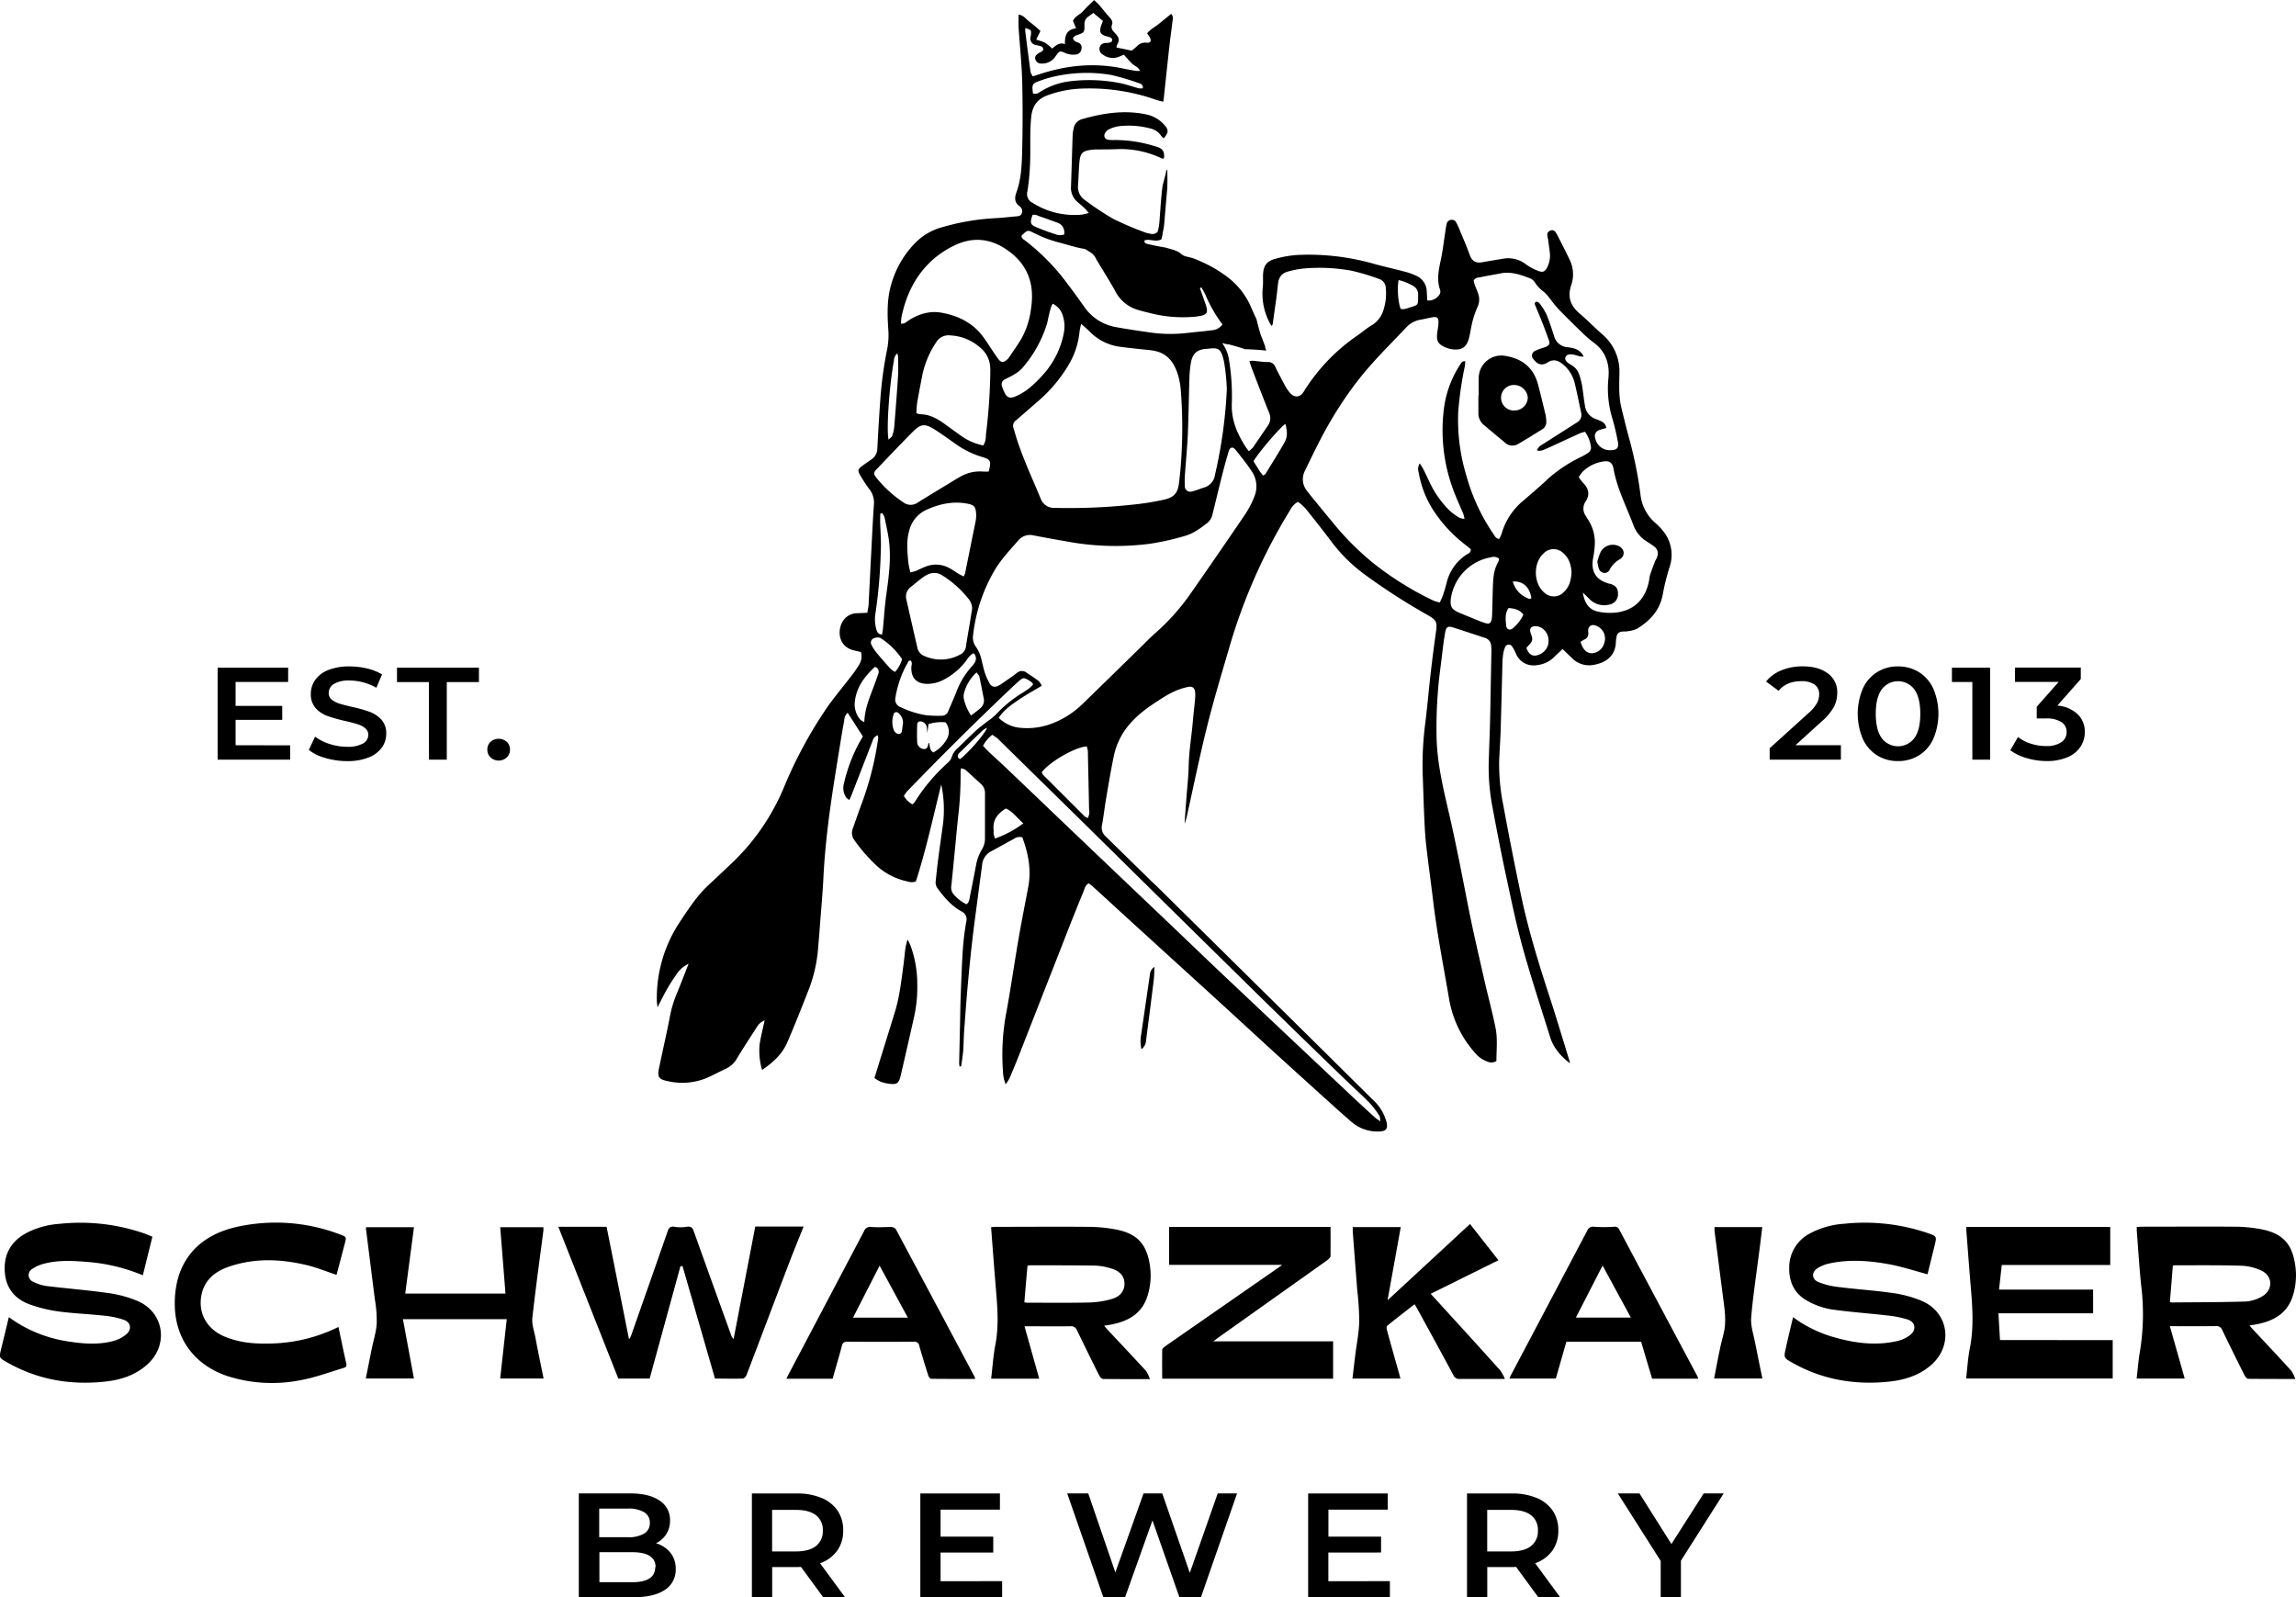
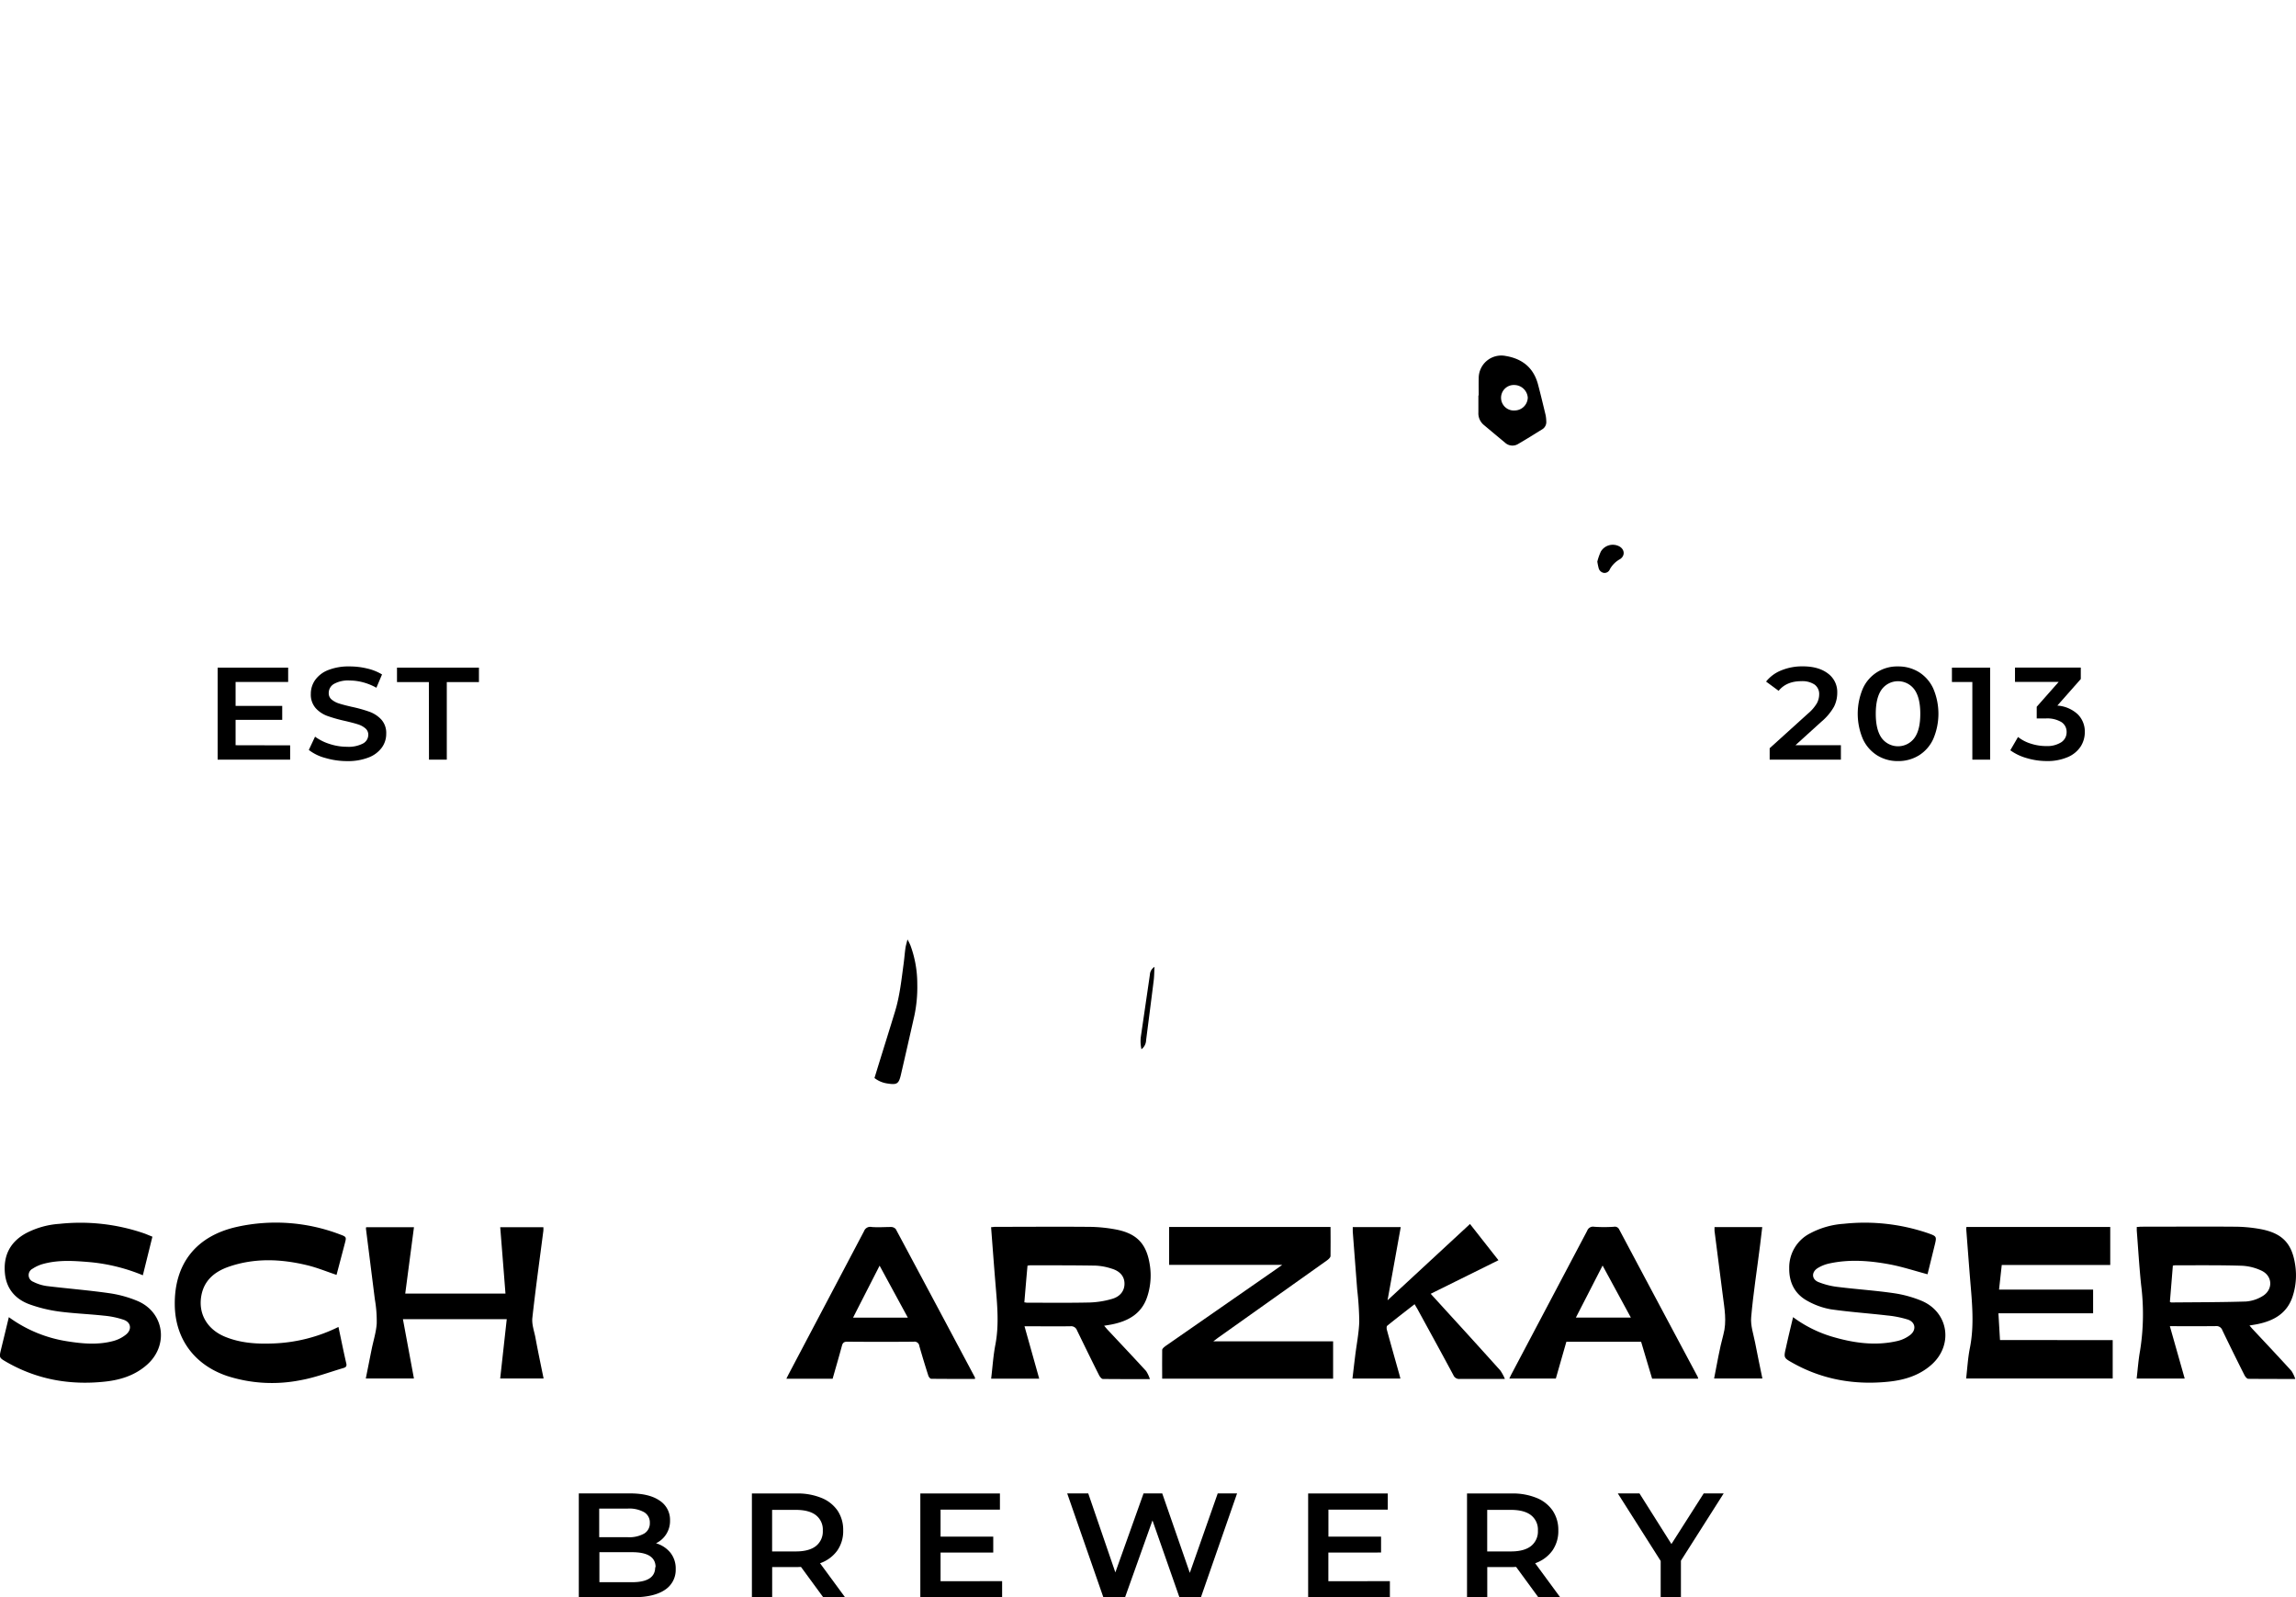
<svg xmlns="http://www.w3.org/2000/svg" id="Слой_1" data-name="Слой 1" viewBox="0 0 773.6 538.23">
-   <path d="M808.24,338.21a20.48,20.48,0,0,0-3.34-3.63,14.73,14.73,0,0,1-4.93-9.5,136.07,136.07,0,0,0-3.88-19.16c-.9-3.27-1.69-6.57-2.5-9.86-1-3.94-.77-7.95-.71-11.95A16.38,16.38,0,0,0,787,271c-2.55-2.24-4.92-4.69-7.5-6.89-3.14-2.66-4.23-5.68-2.81-9.73a11.18,11.18,0,0,0-.69-8.64c-1.26-2.68-2.63-5.3-4-8a9.18,9.18,0,0,0-.68-1.11,1.37,1.37,0,0,0-1.61-.54,1.5,1.5,0,0,0-1.14,1.56,11.29,11.29,0,0,0,.23,1.27c.23,1.64.49,3.27.65,4.91a8.38,8.38,0,0,1-.74,4.33c-.88,1.89-1.59,2.25-3.48,1.45a17.3,17.3,0,0,1-3.87-2.12,9.7,9.7,0,0,0-7.87-1.84c-2.24.36-4.47.72-6.69,1.13s-3.55-.19-4.39-2.54c-1.06-2.95-2.33-5.82-3.52-8.72-.3-.72-.63-1.43-1-2.12a1.61,1.61,0,0,0-1.74-.88,1.66,1.66,0,0,0-1.47,1.3,15.41,15.41,0,0,0-.36,2c-.56,3.52-.94,7.08-1.7,10.56-.68,3.18-1.3,6.3-.24,9.5a2,2,0,0,1-.41,2.2,4.43,4.43,0,0,1-3.83,1.61c-.06-1-.12-1.94-.17-2.88a5.94,5.94,0,0,0-3.47-5.42,21.79,21.79,0,0,0-3.92-1.4c-3.53-.95-7.1-1.72-10.62-2.71a80.6,80.6,0,0,0-25.56-2.93,36,36,0,0,0-7.68,1.36c-2.71.74-3.79,2.38-3.91,5.19-.07,1.47.07,3-.11,4.43A21.13,21.13,0,0,0,674.92,267c.2.42.45.8.73,1.28.22-.31.38-.44.4-.59.61-4.48,1.33-9,1.77-13.45.22-2.34,1.25-3.75,3.44-4.31a31,31,0,0,1,5.1-1,60.34,60.34,0,0,1,16.38.75,75.26,75.26,0,0,1,9,2.7,3.31,3.31,0,0,1,2.42,3.09,18.37,18.37,0,0,1-.8,7.48,8.93,8.93,0,0,1-3.88,5.05c-1.72,1-3.24,2.34-4.88,3.49a63.15,63.15,0,0,0-18.09,18.92c-1.19,1.92-3,2.15-4.54.53a14.55,14.55,0,0,1-2-3c-1-1.9-2.07-3.83-3-5.8a2.55,2.55,0,0,0-2.59-1.71c-1.65,0-3.29-.29-4.93-.43a9.12,9.12,0,0,0-1.25.11c.32,1,.56,1.77.86,2.55,1.91,5,3.8,9.92,5.78,14.84a4.35,4.35,0,0,1-.45,4.43c-1.68,2.44-3.34,4.89-5,7.31a9.61,9.61,0,0,1-1.41,1.22c-.43-.6-.8-1.07-1.13-1.58-2.8-4.4-4.78-9-4.57-14.44a75.47,75.47,0,0,0-1-15.07A12.6,12.6,0,0,0,659,274c.53.15,1,.29.78.26a9.88,9.88,0,0,1,1.25.26s0-.08,0-.12c2.09.6,3.69,1,5.23,1.55a1.49,1.49,0,0,1,.24.14c2.48.07,4.94.23,7.4.47-.15-.39-.29-.78-.43-1.17l.14,0c-.51-1.32-1-2.63-1.52-3.93q-.86-2.72-1.5-5.5c-.62-1.24-1.18-2.5-1.73-3.77a25,25,0,0,0-8.08-10.42,43,43,0,0,0-8.61-5.08,33.34,33.34,0,0,0-3.14-1.29c-.37-.14-.77-.2-1.39-.36v0l-.26-.08a4.54,4.54,0,0,1-2.25-1c-.61-.75-2.55-1.39-4.28-1.83a6.12,6.12,0,0,0-1.26-.33c-1.89-.3-3.76-.71-5.62-1.13-.53-.13-1.25-.26-1.1-1.22,1.81-.63,3.78.69,5.68-.37a15.77,15.77,0,0,0,.5-2.44,21.53,21.53,0,0,0,.5-3.22q.47-5.86,1-11.73c0-.23,0-.47,0-.71.09-1.81,0-3.65,0-5.49a1.87,1.87,0,0,0-.43.93c-.24,1.16-.91,3.55-1.19,4.7,0,0,0,0,0,.05-.47,3.59-.72,7.92-1,11.51a18.15,18.15,0,0,1-.65,3.87,2.41,2.41,0,0,1-2.44.64,8.8,8.8,0,0,1-2-.51,111.67,111.67,0,0,1-10.54-4.51,98.16,98.16,0,0,1-9.55-6.34,5.31,5.31,0,0,1-2.27-5c.17-2.51.21-5,.43-7.55.29-3.32,1-4,4.31-4.39.51-.06,1-.09,1.56-.1,2.35,0,4.7,0,7-.1a31.65,31.65,0,0,1,12,1.91c1.12.41,2.22.9,3.38,1.38.13-.27.33-.49.33-.71,0-1.95-.58-2.8-2.58-3.39a45.63,45.63,0,0,0-14.11-2.26,11.41,11.41,0,0,1-2.34-.11,1.42,1.42,0,0,1-1-2,3.28,3.28,0,0,1,1.38-1.47,11,11,0,0,1,3.46-1.08,28.36,28.36,0,0,1,10.61.79,5.83,5.83,0,0,1,3.56,2.45,4.66,4.66,0,0,0,.88.83c1.63-1.88,1.69-2.8.31-4.38A11.19,11.19,0,0,0,633.5,197c-7.36-1.56-14.55-.45-21.64,1.57a4,4,0,0,0-2.92,3.38,13.39,13.39,0,0,0-.29,2.07c-.19,5.74-.35,11.48-.55,17.21a6.26,6.26,0,0,0,2.24,5.32c.8.68,1.59,1.36,2.36,2.07.41.39.76.86,1.38,1.56a16.37,16.37,0,0,1-2.51.6,26.36,26.36,0,0,1-16.44-4,3.3,3.3,0,0,1-1.72-3.87,73.71,73.71,0,0,0,.84-8.28c.33-5.56-.13-11.13.43-16.69.37-3.76,2.05-6.14,5.55-7.4A37,37,0,0,1,612,188.28a67.54,67.54,0,0,1,25.12,3.92,18.92,18.92,0,0,0,2.06.5c.09-.62.16-1,.21-1.46.62-5.79,1.23-11.58,1.87-17.37.3-2.68.69-5.35,1-8,.11-.9.42-1.85-.4-2.77-1.44,1.18-2.79,2.26-4.12,3.36s-2.92,1.83-4,3.23c.36.51.64.84.85,1.22.73,1.32.38,2.05-1.1,1.91a3.84,3.84,0,0,0-3.25,1.27c-.61.6-1.32,1.09-1.7,1.41l-5.14-1.06a4.44,4.44,0,0,1,.3-1.08c.88-1.35.45-2.47-.56-3.51-.24-.25-.46-.52-.68-.79a2,2,0,0,1-.6-2.13c.48-1.18-.13-1.94-.87-2.76-1.23-1.35-2.33-2.81-3.51-4.19-.43-.5-1-.91-1.59-1.52-1.33,1.32-2.57,2.41-3.63,3.64s-2.81,1.76-3.5,3.37L609.8,168c-3.23.36-3.83,2.53-3.74,5.31-1.95-.73-3.06.5-4.31,1.5a17.76,17.76,0,0,0-2.44-2,18.08,18.08,0,0,0-2.95-1l1.44-2.92a43.48,43.48,0,0,0-3.55-3c-1.21-.83-2-2.32-3.81-2.51,0,1.56-.08,3,0,4.33.38,5.81,1,11.62,1.19,17.44q.32,12.25,0,24.53c-.11,4.59-.34,9.24-1.94,13.64-.67,1.84-.61,3.38,1.08,4.64a2,2,0,0,1,.76,2.32c-.3.92-1.12,1-1.91,1.07-2.43.21-4.85.5-7.28.62A78.08,78.08,0,0,0,564.69,235a20,20,0,0,0-8.58,4.8,32.46,32.46,0,0,0-8.57,14.42c-1.49,5-1.34,10.16-1,15.28a24.44,24.44,0,0,1-.41,6.73,132.25,132.25,0,0,0-2.29,17c-.4,5.46-.71,10.93-1,16.4a4.35,4.35,0,0,1-1.89,3.54c-1,.7-2,1.4-3,2.12-1.7,1.24-1.85,1.63-.8,3.42a49.34,49.34,0,0,0,3,4.55,7.26,7.26,0,0,1,1.55,5.09c-.42,6-.68,12-1,18-.27,5.12-.5,10.25-.78,15.37,0,1-.27,2-.44,3.2l-3.51.15a5.69,5.69,0,0,0-4.64,2.52c-2,2.91-1.86,8.66,3.59,10l2.4.55a5.19,5.19,0,0,1-.57,4.2,33.64,33.64,0,0,1-2.5,3.65c-2.64,3.46-5.45,6.8-8,10.34a147.11,147.11,0,0,0-15.12,28A75.14,75.14,0,0,1,493,450.05c-2.23,2.08-4.41,4.21-6.66,6.25-4.11,3.73-7.07,8.33-10.11,12.9a46.31,46.31,0,0,0-7.68,26.41c0,.56.11,1.12.23,2.24,1.18-2.26,2-4,3-5.75A59.32,59.32,0,0,1,475,487a10.08,10.08,0,0,1,4.26-3.82c-1.36,3.44-2.65,6.86-4.06,10.23a39.11,39.11,0,0,0-2.33,8c-.28,1.46-.58,2.91-.88,4.35-.89,4.17-1.81,8.33-2.68,12.5-.64,3.09-.16,3.88,3,4.49a21.57,21.57,0,0,0,13.06-1.09c2.23-1,4.37-2.14,6.58-3.17A8.52,8.52,0,0,0,495.6,515c2.15-3.58,4.46-7.06,6.7-10.58a5.34,5.34,0,0,1,2.57-2.16c-.6,2.84-1.31,5.52-1.71,8.25a22.77,22.77,0,0,0,.85,8.45c3.72-2.51,6.78-5.33,8.47-9.24,2.53-5.83,4.86-11.74,7.18-17.65a49.08,49.08,0,0,0,3.21-13.94c.19-2.26.39-4.51.55-6.76.44-5.9,1-11.79,1.28-17.69.5-9.65,1.67-19.23,3.12-28.78.77-5.07,1.6-10.14,2.42-15.2.46-2.84.92-5.67,1.45-8.5a3.64,3.64,0,0,1,1.15-2.6l5.14,8a51.1,51.1,0,0,0-5.47,12.38c-.41,1.23-.69,2.51-1,3.78a5.72,5.72,0,0,0,.75,4.27c.22.38.68.62,1.15,1,.31-.7.53-1.16.72-1.64q3.55-9.12,7.09-18.24a4.22,4.22,0,0,1,.56-1.17,6,6,0,0,1,1.13-.82,2.92,2.92,0,0,1,.23.69c0,.35-.06.69-.1,1a104.49,104.49,0,0,1-5.68,21.93c-.91,2.54-1.83,5.08-2.7,7.63a4.07,4.07,0,0,0,.35,4,56.52,56.52,0,0,0,7.89,9,22.26,22.26,0,0,0,10.17,5.05,4.24,4.24,0,0,0,2.75,0c3.48-10.79,5.84-21.78,8.56-32.68a40.37,40.37,0,0,1,.53,13.77c-.56,4-1.12,7.92-1.63,11.89-.31,2.33-.53,4.67-.78,7a3.26,3.26,0,0,0,.7,2.41c2.23,3.05,4.67,5.86,8,7.7A2.89,2.89,0,0,1,572.8,469a93.44,93.44,0,0,0-1.16,9.58c-.35,5.29-.52,10.6-.72,15.9-.11,2.7-.13,5.4-.19,8.09q-.16,7.05-.32,14.1a9.12,9.12,0,0,0,.17,1.24c.29-.19.52-.26.54-.37.24-1.72.52-3.44.66-5.17.17-2.25.16-4.52.33-6.77.39-5.38.8-10.76,1.28-16.13q.65-7.14,1.46-14.27c.51-4.41,1.11-8.8,1.69-13.2.53-4.05,1.08-8.1,1.61-12.15a5.65,5.65,0,0,1,3.07-4.57c2.53-1.34,5-2.77,7.55-4.13a3.39,3.39,0,0,1,2.92-.57c2,5.36,3.1,10.89,2,16.73s-2.26,11.61-3.26,17.43c-1.45,8.4-2.64,16.85-4.19,25.22a75.79,75.79,0,0,0-1.06,19.48,12.11,12.11,0,0,0,.91,4.35,16.34,16.34,0,0,0,1.28-2c1.06-2.48,2.1-5,3.08-7.47q8-20.43,16-40.85,2.94-7.54,6-15c.34-.85.51-1.86,1.64-2.37.53.42,1.09.81,1.59,1.27,3.86,3.51,7.7,7.05,11.55,10.57q13.89,12.66,27.79,25.31c6.68,6.1,13.33,12.24,20,18.34s13.26,12.05,19.91,18.06q3.67,3.33,7.41,6.59a13.34,13.34,0,0,0,9.85,3.44c2.16-.14,2.71-1,2.22-3.15-.08-.33-.21-.66-.32-1a15.11,15.11,0,0,0-3.87-6.11c-7.19-7.08-14.34-14.21-21.52-21.3l-51.84-51.19c-.5-.49-1-.94-1.53-1.43q-7.83-7.67-15.67-15.34a3.88,3.88,0,0,1-1.09-3.8c.55-3.17.92-6.37,1.47-9.53.8-4.72,1.6-9.44,2.58-14.11a24.1,24.1,0,0,1,6.36-11.51c2.83-3,6.27-5.24,9.71-7.45a31.66,31.66,0,0,1,4.34-2.4,21.43,21.43,0,0,1,4.68-1.49c1.4-.24,2.12.5,2.23,1.91a14.07,14.07,0,0,1-.05,2.34c-.22,2.43-.53,4.85-.73,7.27-.41,5-1.31,10-1.41,15.07-.08,3.73-.52,7.46-.79,11.19q-.32,4.18-.61,8.37a18,18,0,0,0,.88-3c2.23-10,4.28-20.08,6.77-30,2.19-8.77,4.81-17.44,7.35-26.12A188.47,188.47,0,0,1,682,330.2a6.23,6.23,0,0,1,2.56-2.66,13.9,13.9,0,0,1,3.35,3.23q4.09,5.07,8,10.27a53.93,53.93,0,0,0,11.75,11.42,210.69,210.69,0,0,0,20.21,13c3.53,2,3.7,2.44,3.12,6.48q-.95,6.71-1.72,13.44c-.63,5.53-1.1,11.08-1.79,16.6a108.47,108.47,0,0,0-.89,17.18c.18,4.87.31,9.74.53,14.61.14,3.12.29,6.26.64,9.37.71,6.3,1.61,12.59,2.36,18.89,1.32,11.06,3.5,22,5.37,33a36.33,36.33,0,0,0,8.87,18.33,9.29,9.29,0,0,0,4,2.77,3.13,3.13,0,0,0,3.07-.19c0-3.62.46-7.45-.3-11.2-1.08-5.37-2.54-10.66-3.75-16-1.86-8.23-3.8-16.44-5.43-24.72-2.06-10.49-4.06-21-6.47-31.42-1.88-8.13-3.85-16.23-4.18-24.66a152.63,152.63,0,0,1,.4-16.16c.3-4.51,1-9,1.51-13.48.28-2.33.58-4.67,1-7,.29-1.56.95-1.95,2.41-1.49,3.65,1.14,7.28,2.37,10.92,3.55a2.92,2.92,0,0,1,2.12,2.69,13.6,13.6,0,0,1,.09,1.56q-.09,5.22-.2,10.44c-.09,4.61-.15,9.23-.27,13.84-.13,5-.37,9.91-.46,14.86a72.34,72.34,0,0,0,1.45,14.53c1.41,7.61,2.89,15.2,4.52,22.77,1.72,8,3.36,16,5.55,23.88,2.79,10.06,6.09,20,9.18,29.94,1.15,3.7,3.61,6.47,6.7,8.87-.08-.33-.14-.66-.23-1-2-6.57-4-13.17-6.09-19.7-3.86-11.83-7.61-23.69-10.16-35.89q-3.2-15.19-6-30.46a68.93,68.93,0,0,1-1.37-15.31c.15-3.21.38-6.42.48-9.63.23-7.31.39-14.62.59-21.93,0-1.21.07-2.44.22-3.64a9.82,9.82,0,0,1,.64-2.52,1.33,1.33,0,0,1,2.46-.32,12.78,12.78,0,0,1,1.23,2.28,6.38,6.38,0,0,0,7,3.95,9.62,9.62,0,0,0,6-2.84c.84-.84,1.73-1.64,2.74-2.59,1.16,1.12,2.15,2.07,3.13,3a8,8,0,0,0,7.16,2.36c3.94-.63,7.52-2.76,7.67-7.78a11.08,11.08,0,0,1,.24-1.81,1.92,1.92,0,0,1,1.78-1.64c.69-.09,1.41,0,2.08-.15a9.32,9.32,0,0,0,3-.82c4.4-2.68,7.71-6.24,8.68-11.51a77.64,77.64,0,0,1,2.25-9.11A12.74,12.74,0,0,0,808.24,338.21ZM660.6,289.53a159.3,159.3,0,0,1-4,28.94,5.1,5.1,0,0,1-3.69,4.25c-1.33.41-2.61,1-4,1.29a1.83,1.83,0,0,1-2.46-1.9,30.41,30.41,0,0,1,.07-4.16c.3-4.42.75-8.84.94-13.27.27-6.34.33-12.69.54-19a34.58,34.58,0,0,1,.53-5.18c.54-2.89,2-4.24,4.94-4.49,4-.33,5.06-.91,6.22,4.49A71.76,71.76,0,0,1,660.6,289.53Zm-65.46-58.64c.88-.33,1.65.19,2.43.46,1.88.64,3.74,1.33,5.61,2a4.74,4.74,0,0,1,1.65.89l0,.08.09,0a3.78,3.78,0,0,1,.88,3.15,4.45,4.45,0,0,1-3-.12c-2.05-.66-4.09-1.38-6.07-2.23S594,234,595.14,230.89Zm37.14-42.69a5.62,5.62,0,0,1-1.36,0c-2.26-.6-4.48-1.45-6.78-1.84a53.14,53.14,0,0,0-17.39-.4,24.42,24.42,0,0,0-9.19,3.52c-.89.56-.88.57-2.27.5-.06-.65-.18-1.33-.18-2a1.81,1.81,0,0,1,1.23-1.82,41.3,41.3,0,0,1,4.18-1.45,49.41,49.41,0,0,1,21.19-1,87.12,87.12,0,0,1,9.48,2.82A1.39,1.39,0,0,1,632.28,188.2Zm-39.57-20.33c2,.7,2,.7,1.9,2.08,0,.35-.14.69-.16,1a2.19,2.19,0,0,0,1.87,2.67,17.45,17.45,0,0,1,1.76.45.94.94,0,0,1,.23,1.67c-.35.26-.77.4-1.14.63-1,.64-1.34,1.26-1.08,2.09a2,2,0,0,0,2,1.39,5.29,5.29,0,0,0,4.22-1.69c.35-.39.63-.84.94-1.25,1-1.28,1.13-1.37,2.6-.74a6.74,6.74,0,0,0,3.79.65,2.1,2.1,0,0,0,2-2.08,1.71,1.71,0,0,0-1-1.9,5.56,5.56,0,0,1-1.19-.52c-.31-.23-.68-.67-.64-1s.49-.61.8-.87c.12-.11.33-.11.49-.17,2.53-.91,2.59-.91,2.52-3.66a3,3,0,0,1,1.38-2.63c.47-.37,1-.71,1.62-1.2l3.24,2.71c-.27.74-.55,1.36-.74,2-.5,1.75,0,2.58,1.73,3.1a11,11,0,0,1,1.71.56,1,1,0,0,1,.42.86,1.09,1.09,0,0,1-.62.72,7.73,7.73,0,0,1-1.54.18,2.06,2.06,0,0,0-2.1,1.61,2.21,2.21,0,0,0,1.23,2.38,5.49,5.49,0,0,0,5,.76c.65-.22,1.27-.53,1.95-.81.9,1,1.73,2,2.63,2.89s2.1,1.16,2.85,2.57a11.06,11.06,0,0,1-1.45,0c-1.46-.25-2.91-.5-4.36-.81-9.43-2-18.66-1.12-27.77,1.83l-2.56.82a5.19,5.19,0,0,1-.76-1.41c-.63-4.57-1.21-9.13-1.79-13.7A6.47,6.47,0,0,1,592.71,167.87Zm3,69.11a39.51,39.51,0,0,0,8.07,3.09h0c1.73.43,6.31,1.84,8.07,2.1a8.37,8.37,0,0,1,1.09.23,9.6,9.6,0,0,1,1.14.73,5.35,5.35,0,0,1,2.59,2.8c.11.18.23.34.34.53,2,3.38,4.13,6.66,6,10.09a12.45,12.45,0,0,0,7.6,6.3c1.18.36,2.37.67,3.56.94a44.57,44.57,0,0,0,15.24,1.4c.34,0,.67-.05,1-.1,3.76-.5,4.13-1.12,2.83-4.72-.58-1.62-1.14-3.24-1.72-4.86l.52-.22,1.13,2c.09.22.2.43.29.65a48.09,48.09,0,0,0,5.63,9.78l0,.09a4.67,4.67,0,0,1-3.43,1.9c-1.76.23-3.53.42-5.29.58l0,0-2.9.31a48.37,48.37,0,0,1-11.72,0c-4.13-.56-8.26-1.18-12.37-1.91a16.39,16.39,0,0,1-10.91-7c-2.36-3.34-4.77-6.64-7.28-9.87a72.78,72.78,0,0,0-12.44-12.24c-.58-.47-1.4-.8-1.29-1.77C593.5,235.88,593.5,235.87,595.69,237Zm-6.16,63.12c2.32-2,4.6-4,6.89-6a49.35,49.35,0,0,0,10.8-12.63,27,27,0,0,0,3.74-11.3,24.91,24.91,0,0,1,.54-2.61c1.23,1.1,2,1.75,2.74,2.47a17.39,17.39,0,0,0,10,5.21c2.14.3,4.3.52,6.45.77,1.9.23,3.83.3,5.69.69,4.12.84,6.32,3.81,7.57,7.52a24.47,24.47,0,0,1,1.13,5.88,163.39,163.39,0,0,1,0,25c-.15,2-.36,4-.6,6-.42,3.48-1.63,4.93-5.09,5.7-2.71.61-5.46,1.08-8.21,1.42a200,200,0,0,1-28.64,1.35,4.71,4.71,0,0,1-4.67-3.09c-3-7.31-6.45-14.47-8.66-22.09-.17-.59-.35-1.17-.53-1.75A2.24,2.24,0,0,1,589.53,300.1Zm-4.67-11.42a1.83,1.83,0,0,1,1-2.43c.89-.54,1.89-.9,2.76-1.46a11.8,11.8,0,0,0,2.89-2.16A41.09,41.09,0,0,0,600,267.54c.28-1,.43-2,.67-3s.47-1.85.75-2.76a6.15,6.15,0,0,1,.53-1,6.5,6.5,0,0,1,3.49,4.39,11.62,11.62,0,0,1,.3,5.15A29.11,29.11,0,0,1,598.4,285a37.68,37.68,0,0,1-4.12,4,20.06,20.06,0,0,1-3.67,2.45C586.87,293.38,586.22,292.36,584.86,288.68ZM551,265.2c1.55-7.42,4.7-14,10.42-19.15a31.29,31.29,0,0,1,7.37-4.89c6.86-3.31,13.18-2.17,19,2.41,6.18,4.85,8,11.31,6.84,18.83a27.53,27.53,0,0,1-3.23,10.13c-1.33,2.24-2.85,4.36-4.31,6.52a3.66,3.66,0,0,1-.74.73c-1.07.87-1.79.83-2.65-.24-.66-.81-1.21-1.71-1.8-2.57-1.27-1.86-2.44-3.82-3.84-5.59-3.46-4.38-8.23-6.61-13.59-7.57-4-.73-7.75.44-11.16,2.65-.7.45-1.29,1.22-2.5,1A16.78,16.78,0,0,1,551,265.2Zm29.92,17.59a189.45,189.45,0,0,1-1.39,21.29c-.18,1.44,0,3-1,4.46a19.69,19.69,0,0,1-7.51-3.28c-1.78-1.25-3.53-2.53-5.28-3.81-2.56-1.88-5.24-3.43-8.56-3.43a4.52,4.52,0,0,1-1.18-.39c.09-1.21.08-2.42.28-3.59.58-3.34,1.22-6.66,1.89-10a31.47,31.47,0,0,1,4.47-10.21,4.83,4.83,0,0,1,4.85-2.37,16.36,16.36,0,0,1,10.15,4.23A9,9,0,0,1,580.88,282.79ZM548.43,280a3.33,3.33,0,0,1,1.14-2.49,7,7,0,0,1,.3,1.32c0,2.27.06,4.53-.08,6.79-.36,5.55-.8,11.1-1.25,16.64a13.77,13.77,0,0,1-.67,3c-.14.41-.64.7-1.24,1.33C545.84,302.93,546.9,288.15,548.43,280Zm-5.64,36.35c3.9-4.08,7.79-8.17,11.76-12.18,3-3.06,4.28-3.15,8-.76,2.18,1.42,4.3,2.94,6.43,4.45a30.84,30.84,0,0,0,9.3,4.6c2.79.82,3,1.44,2.08,4.87-.71,0-1.31.05-1.91,0a13.13,13.13,0,0,0-7.52,1.67c-1.52.83-3,1.77-4.47,2.67q-5,3-10,6.11a4.1,4.1,0,0,1-4.86-.07,40.45,40.45,0,0,1-8.84-8C541.46,318.15,541.46,317.74,542.79,316.35Zm32.85,65.36a6.63,6.63,0,0,1-1.1,1.44,27.23,27.23,0,0,0-5.17,8.68c-.82,2.1-1.76,4.15-2.63,6.23a2.21,2.21,0,0,1-2.18,1.55,38.83,38.83,0,0,1-5.18-.16,31.23,31.23,0,0,1-8.67-2.72,2.68,2.68,0,0,1-1.79-3.08,34.83,34.83,0,0,1,4.46-12.41c.07-.12.3-.16.58-.31.86.79.37,1.59.34,2.32-.13,3.65,1.8,5.64,5.5,5.62a11.81,11.81,0,0,0,5.72-1.57,22.65,22.65,0,0,0,6.61-5.41c1-1.16,1.63-2.66,3.17-3.34A2.44,2.44,0,0,1,575.64,381.71Zm.65,3.33c.32.48.81.9.92,1.41.56,2.45,1,4.92,1.5,7.39a3.37,3.37,0,0,1-1.19,3.27c-.9.79-1.88,1.49-3.1,2.43A17.07,17.07,0,0,1,572,394a4.79,4.79,0,0,1,0-1.81A14.36,14.36,0,0,1,576.29,385ZM566,407.93a11.38,11.38,0,0,1-4.31,4.06c-1.26-.8-1.1-2.13-1.43-3.28-.09.1-.22.18-.23.27-.13.89-.27,1.81-1.41,1.87a2.5,2.5,0,0,1-2.34-2.07c-.1-2.07-.08-4.16,0-6.23,0-.92.85-1.25,1.73-.9a2.3,2.3,0,0,1,1.47,1.7c.12.59.14,1.2.23,2.09.15-1.24.25-2.08.35-3a14.17,14.17,0,0,1,5.77-.6A5.06,5.06,0,0,1,566,407.93Zm8.22-40.83c-.51,3.08-1.06,6.17-1.53,9.26a3.5,3.5,0,0,1-2.12,2.73,13.5,13.5,0,0,1-11.84.41,3.84,3.84,0,0,1-2.41-2.87q-1.85-8-3.65-16a4.06,4.06,0,0,1,1.47-4.43c1.5-1.18,2.94-2.46,4.52-3.53,1.93-1.31,4.08-1.67,6.13-.31a34.4,34.4,0,0,1,8.55,7.59,5.37,5.37,0,0,1,1.45,3.57Zm-1.72-15.73a7.85,7.85,0,0,1-.58,1.32c-.72-.39-1.31-.68-1.88-1-1-.63-2-1.37-3.1-1.92a9.33,9.33,0,0,0-7.83-.41c-1.14.42-2.21,1-3.33,1.49a14.71,14.71,0,0,1-1.83.46c-.27-1.39-.6-2.55-.71-3.74-.3-3.47-.65-6.95.36-10.37a10.44,10.44,0,0,1,5.82-7c4.44-2,9.07-3,14-2,1.92.4,2.52,1,2.68,2.92a10.46,10.46,0,0,1-.12,2.85C574.8,339.78,573.63,345.57,572.46,351.37ZM543.8,334.3c0-.93,0-1.86.05-2.8l.64-.18a5.91,5.91,0,0,1,.79,1.48c.58,2.89,1.28,5.77,1.58,8.69.6,5.82-.2,11.59-1,17.37-.54,3.77-.75,7.58-1.12,11.38-.06.65-.19,1.29-.3,2-1.29-.05-1.64-.79-1.9-1.65a12.29,12.29,0,0,1-.3-5.68A167.42,167.42,0,0,0,544,344.19C544.18,340.91,543.88,337.6,543.8,334.3Zm-.66,51.27c-.38,1.15-.81,2.29-1.22,3.43-1.49,4.07-3.31,8-3.47,12.76a6,6,0,0,1-1.4-.89,7.89,7.89,0,0,1-1.81-5.83c.51-5,3.25-8.62,6.81-11.91A1.78,1.78,0,0,1,543.14,385.57Zm-1-7.79a10.47,10.47,0,0,1-1.24-2,1.57,1.57,0,0,1,.42-2.1,3.68,3.68,0,0,1,1.9-.45,2.52,2.52,0,0,1,1.17.51,24.86,24.86,0,0,1,6.79,6.81,11,11,0,0,1-2.35,4.29,7.19,7.19,0,0,1-1.48-1C545.53,381.88,543.8,379.84,542.09,377.78Zm9,27.08a1.15,1.15,0,0,1-1.85.64,2.39,2.39,0,0,1-.86-.93,8,8,0,0,1-.06-5.57.92.92,0,0,1,1.5-.36,4.28,4.28,0,0,1,1.63,3.52C551.32,403.15,551.27,404,551.08,404.86Zm15.68,10.39a61,61,0,0,0-11.41,13.5,3.59,3.59,0,0,1-.77.72,7.64,7.64,0,0,1-2.86-2.84,12.85,12.85,0,0,1,1-1.44q17.29-17.93,35.38-35.08c.88-.83,1.78-1.66,2.71-2.45s1.34-.92,2.56-.25a12.21,12.21,0,0,1,1.31.85,4.9,4.9,0,0,1,.62.73,8.65,8.65,0,0,1-1.17,1.24c-1,.77-2.15,1.48-3.25,2.17a42.28,42.28,0,0,0-8.19,6.84,24.88,24.88,0,0,1-2.81,2.27c-1.28,1-2.64,2-3.85,3.09-2,1.87-4,3.85-6,5.78a6.54,6.54,0,0,0-2.18,3.17A3.71,3.71,0,0,1,566.76,415.25Zm13-11.55c-.92,2.43-7.41,9.47-9.11,10.5a1,1,0,0,1-.66-1.42,1.88,1.88,0,0,1,.44-.64c2.6-2.54,5.2-5.08,7.83-7.58A7.6,7.6,0,0,1,579.74,403.7ZM579.11,441a6.89,6.89,0,0,1-1.06,3.71A15.3,15.3,0,0,0,576.1,450q-1,5.25-2.06,10.49c-.18.9-.19,1.92-1.15,2.65a12.88,12.88,0,0,1-4.59-3.68,3.64,3.64,0,0,1-.5-2.76c.36-3.63.73-7.26,1.08-10.9.47-4.67.86-9.35,1.4-14a115.62,115.62,0,0,0,.61-13.28,10.58,10.58,0,0,1,.16-1.2,4.53,4.53,0,0,1,1.46.5c1.76,1.55,3.46,3.17,5.21,4.74a4.14,4.14,0,0,1,1.4,3.24C579.11,430.87,579.12,435.91,579.11,441Zm3.35,0a16.43,16.43,0,0,1-.44-1.67c-.06-.42.06-.87,0-1.29-.33-3.26,1.26-5.43,4.13-7.17,2.32,1,3.79,3.21,5.89,5A35.58,35.58,0,0,1,582.46,441ZM672,494.49q14,13.71,28.06,27.3c2.93,2.84,6,5.58,8.84,8.49a30.34,30.34,0,0,1,3.11,4.15c.24.35.18.91.35,1.86-1-.67-1.54-1-2-1.45-2.7-2.46-5.4-4.92-8.05-7.43q-19.77-18.6-39.49-37.22c-7-6.57-13.86-13.19-20.78-19.79l-19.28-18.35-9.8-9.35c-3.14-3-6.3-6-9.44-9q-8.57-8.19-17.15-16.38c-2-1.92-4.09-3.78-6.11-5.68-.63-.59-1.19-1.24-1.81-1.89a11.63,11.63,0,0,1,3.12-3.73c.54.37,1,.68,1.51,1a10.16,10.16,0,0,1,.75.72q15.36,15.07,30.72,30.16Q643.25,466.23,672,494.49Zm-73.75-75.83c2.56-3.49,11.28-8.52,15.14-8.71a7.77,7.77,0,0,1,.37,1.4c.08.77,0,1.56.06,2.34.12,5.81.26,11.63.36,17.44a4.34,4.34,0,0,1-.42,2.94,3.91,3.91,0,0,1-1.06-.54q-7-7-14-14A3.37,3.37,0,0,1,598.24,418.66Zm71.57-92.74a32.43,32.43,0,0,1-3,5.76q-9.17,13.5-18.5,26.87a74.69,74.69,0,0,1-12,13.38c-1.69,1.49-3.26,3.14-4.87,4.72-6.54,6.38-13.05,12.79-19.62,19.13a29.83,29.83,0,0,1-11.28,6.86,23.35,23.35,0,0,1-9.27,1.06,11.71,11.71,0,0,1-7.52-3.38c1.81-2.78,4.35-4.48,6.84-6.17s5-3.06,7.63-4.63a4.26,4.26,0,0,0-1.86-2.2c-1-.79-2.16-1.46-3.23-2.21a2.52,2.52,0,0,0-3.33.13c-1.58,1.21-3.23,2.32-4.87,3.45a7.8,7.8,0,0,1-1.58.91,1.93,1.93,0,0,1-2.68-.89,19.06,19.06,0,0,1-1.59-3.54c-.47-1.4-.75-2.86-1.12-4.29a12,12,0,0,0-1.93-4.52,5.31,5.31,0,0,1-.92-4,55.33,55.33,0,0,1,6.9-21.18c2.25-4,5.37-7.26,8.35-10.66a5.07,5.07,0,0,1,5.16-1.66c3.67.71,7.34,1.36,11,2a89.67,89.67,0,0,0,28.31.78A87.42,87.42,0,0,0,646.54,339c2.87-.82,5.27-2.62,7.61-4.46a5,5,0,0,0,1.64-2.89c1.09-4.39,2.13-8.79,3.25-13.17q1-4,2.2-8c.41-1.39,1.38-1.62,2.27-.5,1.91,2.37,3.82,4.75,5.5,7.28A9,9,0,0,1,669.81,325.92Zm10.33-18.62c-2.08,3.7-4.36,7.29-6.58,10.91-.12.19-.41.26-.75.46a17.43,17.43,0,0,1-1.11-1.4c-.74-1.16-1.45-2.34-2.11-3.4,1.26-2.42,8.74-11.25,10.74-12.6C680.91,303.49,681.15,305.51,680.14,307.3Zm38.35-54.49a18.63,18.63,0,0,1,4.94,2,3.17,3.17,0,0,1,1.61,2.53,11.29,11.29,0,0,1,0,1.3c0,2.5-.05,2.58-2.37,3.27-1.14.34-2.26.9-3.49.63C718.33,260.57,717.92,255.53,718.49,252.81Zm33.58,94.95c-1.59,2.64-1.74,5.59-1.84,8.54s-.16,6.08-.25,9.11a11.58,11.58,0,0,1-.13,1.56c-.25,1.45-.77,1.82-2.15,1.43-1-.29-2-.7-2.93-1.09-2.09-.85-4.18-1.68-6.25-2.58s-2.73-2-2.48-4.28a16.51,16.51,0,0,1,13.59-14.24,2.93,2.93,0,0,1,2.7.48A4,4,0,0,1,752.07,347.76Zm5,22.29c-1.13,1-2.29.51-2.39-1-.14-1.87-.46-3.81.83-5.73,2,.15,3.75.53,5,2.23A13.12,13.12,0,0,1,757.06,370.05Zm-.12-15.67c3.44-.21,5.71,1.89,6.25,5.63-.22.08-.48.29-.67.23A8.58,8.58,0,0,1,756.94,354.38Zm12,20.81a5,5,0,0,1-2.92,3.73c-2.16,1-3.6.28-4.51-2.16.67-.85,1.68-1.62,1.92-2.58s-.43-2-.62-3,.37-1.63,1.42-1.73C767.07,369.21,769.52,372.13,768.9,375.19Zm4.88-16.95a4.62,4.62,0,0,1-6,.11c-3.93-3-4.19-10.13-.49-13.46a4.65,4.65,0,0,1,6.58-.1c2,1.7,2.64,4,2.82,6.41C776.6,354,776,356.43,773.78,358.24Zm-5.61-37.88c-2.57,2.34-5.22,4.6-7.85,6.88a22.2,22.2,0,0,0-7.18,11,10.54,10.54,0,0,1-.81,1.77c-1.15-.05-1.43-.88-1.85-1.48A65.57,65.57,0,0,1,741.4,319a64.67,64.67,0,0,1-2.84-21.63,117.05,117.05,0,0,1,2.22-15.48,15.94,15.94,0,0,0,.15-1.72c-1.08-.13-1.37.6-1.73,1.15a35.13,35.13,0,0,0-5.31,13.78,57.75,57.75,0,0,0,4,30.92c.75,1.85,1.6,3.67,2.37,5.52a12.05,12.05,0,0,1,.42,1.74,6.26,6.26,0,0,1-1.61-.34,17.91,17.91,0,0,1-5-4.14,33.69,33.69,0,0,1-5.14-7.84c-.69-1.5-1.4-3-2.15-4.47a21.54,21.54,0,0,0-1.19-1.91,3.69,3.69,0,0,0-.36,3A34.39,34.39,0,0,0,730,330.11a46.59,46.59,0,0,0,10.29,11.36c.87.71,1.75,1.4,2.5,2,.1,1.13-.68,1.39-1.22,1.72a15.63,15.63,0,0,0-7,10c-.33,1.26-.71,2.51-1.13,3.75-.27.8-.66,1.56-1.06,2.51a13.63,13.63,0,0,1-2.11-.61A105.49,105.49,0,0,1,709.71,348a94.47,94.47,0,0,1-13.41-13.49c-2.56-3.08-5.08-6.18-7.62-9.28-.33-.4-.63-.83-.95-1.24a6.23,6.23,0,0,1-.73-7.09c1.4-2.9,2.79-5.8,4.26-8.66a135.74,135.74,0,0,1,10-16.85,114.53,114.53,0,0,1,7.73-9.84c3.86-4.36,8-8.46,12-12.72a8.44,8.44,0,0,1,4.94-2.68c1.28-.22,2.55-.55,3.83-.78,1.71-.32,2.22.12,2.14,1.91-.05,1.12-.27,2.24-.41,3.36-.32,2.73.26,3.78,2.82,4.87a8.8,8.8,0,0,0,2.24.63c3.29.39,4.86-.69,5.68-3.92.4-1.6.62-3.25,1-4.85a29.88,29.88,0,0,1,1.69-5.18,6,6,0,0,0,.3-5c-.37-1-.78-1.94-1.13-2.92a13.66,13.66,0,0,1-.32-1.36c.68-1,1.63-.93,2.44-1.1,2.22-.46,4.45-.82,6.67-1.26,3.61-.71,6.88.53,10.14,1.77a3.85,3.85,0,0,1,1.46,1.41,12.17,12.17,0,0,0,2.86,3,11,11,0,0,1,1.93,2.09c1,1.26,2,2.64,3.12,3.82,2.48,2.57,5,5.06,7.59,7.54a38.89,38.89,0,0,0,4.11,3.61c4.2,3,5.57,7.33,5.07,12.16a34.71,34.71,0,0,0,1.38,13.64c.74,2.5,1.3,5.06,1.8,7.61.43,2.14-.3,2.92-2.44,2.93a5,5,0,0,1-5.21-4.19,2.08,2.08,0,0,1,1.53-2.63c.72-.24,1.46-.42,2.24-.65a2.83,2.83,0,0,0-1.78-2.29c-.61-.32-1.28-.52-1.92-.8a5.46,5.46,0,0,1-3.47-4.26c-.4-2.31-.63-4.65-1-7a24.22,24.22,0,0,0-1-3.77,5.71,5.71,0,0,0-2.44-3c-.36-.23-.75-.44-1.1-.69-1-.74-1.35-1.4-1-2.13s1.09-1,2.24-.86,2.46.84,3.85.72a5.08,5.08,0,0,0-3.52-2.79,12.94,12.94,0,0,0-2-.36,5,5,0,0,1-4.47-3.82c-.79-2.39-1.54-4.81-2.5-7.13a23.41,23.41,0,0,0-2.31-3.74,2.18,2.18,0,0,0-.82-.6.66.66,0,0,0-.87.67,7,7,0,0,0,.35,1c.79,1.92,1.61,3.83,2.37,5.77.7,1.78,1.35,3.58,2,5.38.45,1.24.26,1.77-.89,2.31-.55.26-1.16.39-1.73.6a12.45,12.45,0,0,0-1.92.78,1.73,1.73,0,0,0-.6,2.84c1.29,1.77,2.9,2.28,4.73,1.09s3.4-.81,5,.48a11.67,11.67,0,0,1,4.09,6.22c.84,3.37,1.48,6.79,2.23,10.19a2.9,2.9,0,0,1-1.44,3.33l-7.26,4.63c-1.47.94-2.94,1.86-4.4,2.82a3.66,3.66,0,0,0-1.8,1.94c1.3.41,2.29-.18,3.27-.61,2.16-.93,4.27-1.95,6.41-2.93,1.66-.76,3.31-1.53,5-2.27a13.1,13.1,0,0,1,1.52-.45,11.17,11.17,0,0,1,2,5.07,2,2,0,0,1-.91,2,17.82,17.82,0,0,1-2.47,1.43A47.31,47.31,0,0,0,768.17,320.36ZM788,374.14a5.93,5.93,0,0,1-.24,1,4.59,4.59,0,0,1-4.11,3.42c-1.8,0-3.05-1.17-3.87-3.82a8.75,8.75,0,0,1,1.17-.76,2.12,2.12,0,0,0,1.42-2.46,4.07,4.07,0,0,1,0-.78,1.64,1.64,0,0,1,2.12-1.62A4.59,4.59,0,0,1,788,374.14Zm17.53-27.85c-.18.49-.51.92-.7,1.4-.56,1.46-1.1,2.92-1.6,4.39a11.9,11.9,0,0,0-.33,1.8c-1.3,7.18-6,11.09-13.28,11.07a18.79,18.79,0,0,1-3.88-.4c-2.9-.62-4.6-2.63-5.19-6.43,1.06,1,1.68,1.6,2.27,2.21a7,7,0,0,0,6.75,1.81,3.5,3.5,0,0,0,2.83-3.58c0-1.86-.67-2.78-2.59-3.38-.17-.05-.35-.05-.51-.1-4.44-1.28-6.12-4.13-5.26-8.72a35.8,35.8,0,0,0,.54-4.39,14,14,0,0,0-2.13-8.21c-.31-.52-.64-1-.95-1.56a4.15,4.15,0,0,1-.07-4.68c1.58-2.36,1.13-4.4-.75-6.34-.53-.55-1-1.21-1.52-1.94a13.9,13.9,0,0,1,1.22-1.74,12.41,12.41,0,0,1,7.11-3.56c1.93-.32,3,.34,3.38,2.34,1.2,6.85,4.47,13,6.83,19.4a10.81,10.81,0,0,0,4.28,5.14c.86.59,1.78,1.1,2.59,1.76A2.85,2.85,0,0,1,805.48,346.29Z" transform="translate(-247.24 -158.44)" />
  <path d="M553,475c-.32,1.32-.58,2.12-.69,2.94-.24,1.72-.37,3.46-.6,5.18-.74,5.43-1.3,10.89-2.91,16.16-1.85,6.07-3.75,12.13-5.63,18.19-.43,1.4-.85,2.8-1.29,4.21a9.11,9.11,0,0,0,4.45,1.86c3.16.49,3.76.09,4.48-3.07,1.51-6.52,3-13.06,4.47-19.59A46.24,46.24,0,0,0,556.3,490,37.36,37.36,0,0,0,554,477,20.64,20.64,0,0,0,553,475Z" transform="translate(-247.24 -158.44)" />
  <path d="M634.68,486.85c-1,6.85-2,13.71-3,20.57a11.9,11.9,0,0,0,.16,4.57,4,4,0,0,0,1.56-3.05c.86-6.71,1.73-13.41,2.56-20.11.17-1.36.17-2.73.27-4.6A3.29,3.29,0,0,0,634.68,486.85Z" transform="translate(-247.24 -158.44)" />
  <path d="M768.23,300.38a11.92,11.92,0,0,0-.22-2.07c-.83-3.46-1.66-6.93-2.57-10.37-1.49-5.58-5.28-8.62-10.85-9.55a7.61,7.61,0,0,0-9.12,7.56c-.06,1.91,0,3.83,0,5.74h-.11c0,1.91,0,3.82,0,5.73a5.1,5.1,0,0,0,1.78,4.17c2.38,2,4.78,4,7.19,6a3.65,3.65,0,0,0,4.38.47c2.78-1.6,5.5-3.32,8.22-5A2.85,2.85,0,0,0,768.23,300.38Zm-10.59-3.63a4.3,4.3,0,1,1-.11-8.58,4.6,4.6,0,0,1,4.47,4.25A4.46,4.46,0,0,1,757.64,296.75Z" transform="translate(-247.24 -158.44)" />
  <path d="M792.71,342.48a4.69,4.69,0,0,0-6.1,1.82,19.79,19.79,0,0,0-1.18,3.37,21,21,0,0,0,.42,2.09,2.21,2.21,0,0,0,1.76,1.72,1.93,1.93,0,0,0,2.06-1.26,8.7,8.7,0,0,1,3.44-3.39C794.9,345.64,794.63,343.43,792.71,342.48Z" transform="translate(-247.24 -158.44)" />
  <path d="M473.13,681.64a8.53,8.53,0,0,1,1.78,5.53,8,8,0,0,1-3.67,7q-3.67,2.47-10.71,2.48H442.26v-35h17.22q6.51,0,10,2.42a7.7,7.7,0,0,1,3.52,6.68,8.32,8.32,0,0,1-4.73,7.7A9.79,9.79,0,0,1,473.13,681.64Zm-24-14.88v9.65h9.66a10.26,10.26,0,0,0,5.48-1.22,4,4,0,0,0,1.92-3.58,4,4,0,0,0-1.92-3.63,10.26,10.26,0,0,0-5.48-1.22Zm19,19.76q0-5.06-7.93-5.06h-11v10.11h11Q468,691.57,468,686.52Z" transform="translate(-247.24 -158.44)" />
  <path d="M524.63,696.67l-7.51-10.25c-.32,0-.79.05-1.42.05h-8.29v10.2h-6.83v-35H515.7a21.2,21.2,0,0,1,8.32,1.5,12,12,0,0,1,5.44,4.3,11.67,11.67,0,0,1,1.88,6.65,11.44,11.44,0,0,1-2,6.8,12,12,0,0,1-5.8,4.26l8.45,11.5ZM522.16,669q-2.31-1.8-6.77-1.8h-8v14h8q4.46,0,6.77-1.82a6.22,6.22,0,0,0,2.31-5.18A6.15,6.15,0,0,0,522.16,669Z" transform="translate(-247.24 -158.44)" />
  <path d="M584.89,691.22v5.45H557.33v-35h26.82v5.45h-20v9.1H581.9v5.35H564.15v9.66Z" transform="translate(-247.24 -158.44)" />
  <path d="M664.05,661.66l-12.18,35h-7.24l-9.08-25.91-9.24,25.91H619l-12.18-35h7.09l9.13,26.61,9.5-26.61h6.3l9.29,26.76,9.4-26.76Z" transform="translate(-247.24 -158.44)" />
  <path d="M715.54,691.22v5.45H688v-35h26.83v5.45h-20v9.1h17.74v5.35H694.81v9.66Z" transform="translate(-247.24 -158.44)" />
  <path d="M765.57,696.67l-7.5-10.25c-.32,0-.79.05-1.42.05h-8.3v10.2h-6.82v-35h15.12a21.24,21.24,0,0,1,8.32,1.5,12,12,0,0,1,5.43,4.3,11.6,11.6,0,0,1,1.89,6.65,11.44,11.44,0,0,1-2,6.8,12,12,0,0,1-5.8,4.26l8.45,11.5ZM763.1,669c-1.54-1.2-3.79-1.8-6.77-1.8h-8v14h8c3,0,5.23-.61,6.77-1.82a6.22,6.22,0,0,0,2.31-5.18A6.15,6.15,0,0,0,763.1,669Z" transform="translate(-247.24 -158.44)" />
  <path d="M813.6,684.32v12.35h-6.82V684.41l-14.44-22.75h7.3l10.76,17.05,10.87-17.05H828Z" transform="translate(-247.24 -158.44)" />
  <path d="M867.5,409.54v4.87h-24v-3.85l12.92-11.69a13.64,13.64,0,0,0,3-3.48,6.38,6.38,0,0,0,.76-2.95,3.91,3.91,0,0,0-1.53-3.32,7.43,7.43,0,0,0-4.51-1.15c-3.31,0-5.86,1.08-7.62,3.24l-4.23-3.11a12.45,12.45,0,0,1,5.14-3.78,18.54,18.54,0,0,1,7.22-1.35c3.54,0,6.35.79,8.46,2.39a7.71,7.71,0,0,1,3.16,6.51,10.34,10.34,0,0,1-1.12,4.74,18.61,18.61,0,0,1-4.27,5.05l-8.69,7.88Z" transform="translate(-247.24 -158.44)" />
  <path d="M879.77,413a12.83,12.83,0,0,1-4.84-5.49,21.75,21.75,0,0,1,0-17.14A12.61,12.61,0,0,1,886.74,383a13.15,13.15,0,0,1,7,1.88,12.84,12.84,0,0,1,4.85,5.49,21.63,21.63,0,0,1,0,17.14,12.72,12.72,0,0,1-4.85,5.49,13.16,13.16,0,0,1-7,1.89A13,13,0,0,1,879.77,413Zm12.48-5.86c1.35-1.83,2-4.57,2-8.2s-.67-6.36-2-8.19a6.84,6.84,0,0,0-11,0q-2,2.75-2,8.19c0,3.63.67,6.37,2,8.2a6.86,6.86,0,0,0,11,0Z" transform="translate(-247.24 -158.44)" />
  <path d="M917.79,383.41v31h-6V388.24h-6.88v-4.83Z" transform="translate(-247.24 -158.44)" />
  <path d="M947.31,399.13a8.16,8.16,0,0,1,2.37,6,8.93,8.93,0,0,1-1.44,4.92,9.75,9.75,0,0,1-4.35,3.52,17.26,17.26,0,0,1-7.09,1.31,23.53,23.53,0,0,1-6.72-1,17.46,17.46,0,0,1-5.5-2.63l2.6-4.48a13.17,13.17,0,0,0,4.3,2.24,16.77,16.77,0,0,0,5.23.82,8.8,8.8,0,0,0,5-1.26,4,4,0,0,0,1.84-3.43,3.89,3.89,0,0,0-1.75-3.39,9.35,9.35,0,0,0-5.32-1.22h-3v-3.94l7.39-8.37H926.16v-4.83h22.17v3.85l-7.9,8.95A11.22,11.22,0,0,1,947.31,399.13Z" transform="translate(-247.24 -158.44)" />
  <path d="M345,409.59v4.82H320.57v-31h23.76v4.83H326.62v8.06h15.71V401H326.62v8.55Z" transform="translate(-247.24 -158.44)" />
  <path d="M356.85,413.84a15.59,15.59,0,0,1-5.56-2.7l2.1-4.48a16.53,16.53,0,0,0,4.9,2.46,18.77,18.77,0,0,0,5.83.95,10.59,10.59,0,0,0,5.42-1.1,3.35,3.35,0,0,0,1.79-2.93,2.77,2.77,0,0,0-1-2.19,6.93,6.93,0,0,0-2.53-1.35c-1-.33-2.42-.69-4.18-1.11a49.89,49.89,0,0,1-6-1.68,9.87,9.87,0,0,1-4-2.64,6.87,6.87,0,0,1-1.65-4.85,8,8,0,0,1,1.47-4.67,9.73,9.73,0,0,1,4.41-3.34A18.63,18.63,0,0,1,365.1,383a24.65,24.65,0,0,1,5.86.7,16.91,16.91,0,0,1,5,2l-1.9,4.48a19.28,19.28,0,0,0-4.46-1.82,17.72,17.72,0,0,0-4.51-.62,9.79,9.79,0,0,0-5.33,1.15A3.52,3.52,0,0,0,358,392a2.7,2.7,0,0,0,1,2.17,7.39,7.39,0,0,0,2.53,1.33c1,.32,2.42.69,4.19,1.1a46.58,46.58,0,0,1,6,1.67,10.13,10.13,0,0,1,4,2.63,6.74,6.74,0,0,1,1.65,4.78,7.84,7.84,0,0,1-1.47,4.65,9.87,9.87,0,0,1-4.43,3.33,19.05,19.05,0,0,1-7.26,1.24A25.9,25.9,0,0,1,356.85,413.84Z" transform="translate(-247.24 -158.44)" />
  <path d="M391.74,388.28H381v-4.87h27.61v4.87H397.78v26.13h-6Z" transform="translate(-247.24 -158.44)" />
-   <path d="M412.56,413.68a3.41,3.41,0,0,1-1.11-2.63,3.47,3.47,0,0,1,1.09-2.66,4.14,4.14,0,0,1,5.44,0,3.5,3.5,0,0,1,1.09,2.66,3.42,3.42,0,0,1-1.12,2.63,4,4,0,0,1-5.39,0Z" transform="translate(-247.24 -158.44)" />
-   <path d="M476.5,585.12c-3.45,12.59-6.89,25.17-10.37,37.84H455.57c-6.75-17.07-13.46-34.06-20.21-51.15h16.26q3.75,18.78,7.51,37.68l.31,0c.19-.47.41-.93.58-1.41q6.11-17.36,12.17-34.73c.43-1.23.9-1.78,2.32-1.54a12.76,12.76,0,0,0,4.09,0c1.48-.25,2,.34,2.43,1.61,4.14,11.61,8.34,23.2,12.52,34.79a3,3,0,0,0,.87,1.4q3.65-18.95,7.3-37.89H518c-1.74,4.37-3.49,8.62-5.12,12.91-4.72,12.38-9.39,24.78-14.12,37.16-.19.49-.79,1.15-1.21,1.16-3.22.1-6.45,0-9.41,0-3.68-12.74-7.31-25.33-10.94-37.92Z" transform="translate(-247.24 -158.44)" />
  <path d="M695.54,571.87c0,3.33.06,6.56,0,9.78,0,.53-.73,1.15-1.26,1.53q-18.29,13-36.61,26c-.47.33-.92.69-1.63,1.23h40.37V623H638.82c0-3.26-.05-6.47,0-9.69,0-.47.7-1,1.2-1.37q18.69-13,37.42-26l1.82-1.3H641.16V571.87Z" transform="translate(-247.24 -158.44)" />
  <path d="M959.08,610v12.92H909.7c.4-3.41.58-6.86,1.25-10.21,1.55-7.71.74-15.39.1-23.09-.46-5.69-.88-11.38-1.32-17.06a4.48,4.48,0,0,1,.07-.68h48.45v12.8H921.7c-.3,2.79-.6,5.43-.91,8.29h31.69v8h-31.9c.18,3.07.35,6,.53,9Z" transform="translate(-247.24 -158.44)" />
  <path d="M250.22,602.26a45,45,0,0,0,19.64,8.13c5.27.84,10.58,1.31,15.82-.17a11.68,11.68,0,0,0,4-2.08c2.07-1.69,1.73-4.13-.78-5a28.78,28.78,0,0,0-6.72-1.39c-5.07-.55-10.18-.73-15.23-1.41a48.3,48.3,0,0,1-9.54-2.32c-4.88-1.71-8-5.21-8.51-10.49-.57-6,1.72-10.59,7.08-13.54a28.28,28.28,0,0,1,11.32-3.17A66,66,0,0,1,295.71,574c.92.33,1.82.73,2.88,1.15l-3.22,13a61.07,61.07,0,0,0-17.76-4.42c-5.19-.44-10.41-.83-15.54.52a12.41,12.41,0,0,0-3.87,1.7,2.41,2.41,0,0,0,.23,4.39,14.45,14.45,0,0,0,4.66,1.45c7,.85,14,1.4,20.91,2.39a38.7,38.7,0,0,1,9.62,2.65c9,3.85,10.53,14.94,3.16,21.46-4.08,3.62-9,5.15-14.27,5.7-11.65,1.24-22.72-.68-33-6.57-2.59-1.49-2.59-1.49-1.9-4.39C248.47,609.51,249.32,606,250.22,602.26Z" transform="translate(-247.24 -158.44)" />
  <path d="M851.39,602.26a42.35,42.35,0,0,0,12.86,6.49c7.38,2.21,14.88,3.32,22.52,1.49a11.25,11.25,0,0,0,4-1.92c2.22-1.66,1.92-4.35-.69-5.24a34.25,34.25,0,0,0-7-1.39c-6.32-.74-12.67-1.16-19-2.08a24.94,24.94,0,0,1-7.68-2.73c-4.36-2.3-6.38-6.2-6.31-11.11a12.9,12.9,0,0,1,7.1-11.78,28.05,28.05,0,0,1,11.31-3.19,66.07,66.07,0,0,1,28.22,3.12c3.12,1.11,3.12,1.1,2.35,4.23-.81,3.29-1.62,6.59-2.38,9.66-4.35-1.16-8.57-2.56-12.9-3.36-6.76-1.25-13.6-1.76-20.41-.23a12.48,12.48,0,0,0-3.63,1.47c-2.19,1.32-2.19,3.75.14,4.73a25.48,25.48,0,0,0,6.64,1.67c6.2.77,12.45,1.18,18.63,2.07a39.29,39.29,0,0,1,9.47,2.57c9.21,3.84,10.84,15,3.33,21.61-4.09,3.6-9.06,5.1-14.29,5.65-11.35,1.19-22.18-.61-32.26-6.22-3.21-1.79-3.23-1.78-2.4-5.32C849.73,609.14,850.53,605.85,851.39,602.26Z" transform="translate(-247.24 -158.44)" />
  <path d="M597.39,623h-16.2c.47-3.85.7-7.68,1.42-11.43,1.31-6.79.62-13.54.06-20.32-.53-6.39-1-12.78-1.5-19.31.51,0,.92-.11,1.34-.11,10.43,0,20.85-.09,31.27,0a50.27,50.27,0,0,1,10,1c6.79,1.46,9.84,5,10.88,11.89a22.81,22.81,0,0,1-.9,10.73c-1.87,5.63-6.33,8.12-11.8,9.24-.8.16-1.61.28-2.7.46.48.56.84,1,1.22,1.41,4.32,4.61,8.65,9.19,12.92,13.85a11.29,11.29,0,0,1,1.28,2.73c-5.63,0-10.73,0-15.82-.05-.44,0-1-.7-1.27-1.21-2.53-5-5-10.1-7.48-15.19a2.09,2.09,0,0,0-2.23-1.36c-5.1.06-10.2,0-15.45,0Zm-5-25.71c.42,0,.63.1.84.1,7.07,0,14.15.09,21.21-.07a30.17,30.17,0,0,0,7.42-1.19c2.86-.8,4.27-2.78,4.26-5.17s-1.47-4.21-4.37-5.06a20.17,20.17,0,0,0-5.31-1c-7.34-.13-14.69-.1-22-.12a6.53,6.53,0,0,0-1,.14C593.07,589,592.73,593.06,592.38,597.24Z" transform="translate(-247.24 -158.44)" />
  <path d="M978.34,605.3l5,17.65H967.15c.37-3.11.58-6.21,1.13-9.26a78.32,78.32,0,0,0,.38-22.26c-.63-6.11-1-12.24-1.47-18.36,0-.37,0-.75,0-1.2.53,0,1-.08,1.38-.09,10.42,0,20.85-.08,31.26,0a49.26,49.26,0,0,1,9.63.92c7.06,1.49,10.13,5,11.14,12.19a22.88,22.88,0,0,1-.9,10.4c-1.87,5.71-6.36,8.22-11.9,9.33-.8.16-1.61.28-2.63.45.44.51.77.92,1.13,1.3,4.34,4.65,8.71,9.27,13,14a10.82,10.82,0,0,1,1.29,2.72c-5.63,0-10.72,0-15.82-.05-.44,0-1-.69-1.27-1.19q-3.81-7.56-7.48-15.18a2.08,2.08,0,0,0-2.22-1.39C988.71,605.34,983.62,605.3,978.34,605.3Zm0-8.2c.27.12.37.21.46.21,8.38-.08,16.77-.06,25.14-.32a12.37,12.37,0,0,0,5.55-1.77c3.62-2.1,3.57-6.72-.16-8.57a17.27,17.27,0,0,0-6.92-1.72c-7.39-.23-14.79-.13-22.18-.15a7.25,7.25,0,0,0-.88.12Q978.85,591.1,978.35,597.1Z" transform="translate(-247.24 -158.44)" />
  <path d="M361.28,605.56c.91,4.28,1.71,8.31,2.64,12.31.28,1.16-.44,1.38-1.13,1.58-4.76,1.41-9.47,3.2-14.34,4.06a49.25,49.25,0,0,1-24.71-1.44c-11-3.74-17.43-12.48-17.61-23.82-.23-14,7.23-23.44,21.15-26.46a60.65,60.65,0,0,1,34.47,2.58c2.26.84,2.25.87,1.66,3.11-.93,3.54-1.86,7.08-2.78,10.54-3.34-1.12-6.53-2.44-9.84-3.24-8.83-2.14-17.71-2.53-26.44.48-4.69,1.62-8.32,4.52-9.27,9.75-1.11,6.13,2,11.4,8,13.86,5.25,2.15,10.74,2.48,16.32,2.25A53.82,53.82,0,0,0,361.28,605.56Z" transform="translate(-247.24 -158.44)" />
  <path d="M430.4,622.94H415.77c.73-6.62,1.46-13.22,2.21-20H383c1.24,6.67,2.46,13.26,3.71,20H370.49c.67-3.34,1.33-6.69,2-10,.58-2.84,1.49-5.66,1.68-8.53a42.47,42.47,0,0,0-.63-8.16c-1-7.94-2-15.87-3-23.81a1.85,1.85,0,0,1,.08-.49h16.1l-2.94,22.36h33.77c-.58-7.42-1.17-14.83-1.77-22.36h14.54a9.5,9.5,0,0,1,0,1.19c-1.26,9.79-2.63,19.56-3.71,29.37-.23,2.09.56,4.31,1,6.45C428.46,613.59,429.44,618.24,430.4,622.94Z" transform="translate(-247.24 -158.44)" />
  <path d="M723.87,597.9c-3.13,2.44-6.21,4.81-9.22,7.25-.26.21-.24,1-.11,1.43,1.34,4.91,2.73,9.81,4.11,14.71l.44,1.66H702.93c.31-2.61.61-5.19.93-7.77.47-3.81,1.24-7.61,1.36-11.42a103.78,103.78,0,0,0-.7-10.83c-.49-6.5-1-13-1.49-19.51,0-.48,0-1,0-1.51H719.2c-1.45,8.07-2.91,16.12-4.45,24.67l27.78-25.71,9.59,12.21-22.83,11.31,7,7.68c5.5,6,11,12.09,16.47,18.17a15.68,15.68,0,0,1,1.53,2.84H752.1c-4.33,0-8.67,0-13,0a2.08,2.08,0,0,1-2.16-1.27c-4-7.48-8.1-14.93-12.17-22.38C724.51,599,724.23,598.52,723.87,597.9Z" transform="translate(-247.24 -158.44)" />
  <path d="M575.74,623.08c-4.91,0-9.82,0-14.74-.05-.36,0-.89-.68-1-1.14Q558.43,617,557,612a1.64,1.64,0,0,0-1.9-1.47c-7.46.07-14.92.06-22.38,0-1,0-1.52.28-1.8,1.35-1,3.71-2.07,7.38-3.14,11.13H512.2c.27-.56.49-1,.74-1.5q12.73-24.13,25.44-48.26a2.21,2.21,0,0,1,2.55-1.37c2.17.18,4.38,0,6.56,0a2.12,2.12,0,0,1,1.57.71q13.38,25,26.68,50C575.78,622.7,575.74,622.82,575.74,623.08Zm-41.07-20.66h18.45c-3.21-5.9-6.29-11.57-9.51-17.51C540.54,590.92,537.64,596.59,534.67,602.42Z" transform="translate(-247.24 -158.44)" />
  <path d="M819.43,623H803.9c-1.24-4.14-2.47-8.27-3.71-12.44H775q-1.77,6.17-3.55,12.4H755.78c.27-.56.46-1,.68-1.42q12.79-24.2,25.56-48.4a2.09,2.09,0,0,1,2.4-1.33,51.29,51.29,0,0,0,6.56,0,1.61,1.61,0,0,1,1.83.92q13.19,24.81,26.43,49.61A4.9,4.9,0,0,1,819.43,623Zm-22.7-20.6-9.52-17.53-9,17.53Z" transform="translate(-247.24 -158.44)" />
  <path d="M824.78,622.94c1-5,1.81-10,3.11-14.74,1.24-4.54.36-8.9-.19-13.33-.9-7.24-1.85-14.46-2.78-21.69,0-.38,0-.76,0-1.27H841c-.24,2-.47,4.06-.73,6.1-1,8.09-2.3,16.17-3,24.3-.25,2.79.78,5.71,1.33,8.55.76,4,1.62,8,2.45,12.08Z" transform="translate(-247.24 -158.44)" />
</svg>